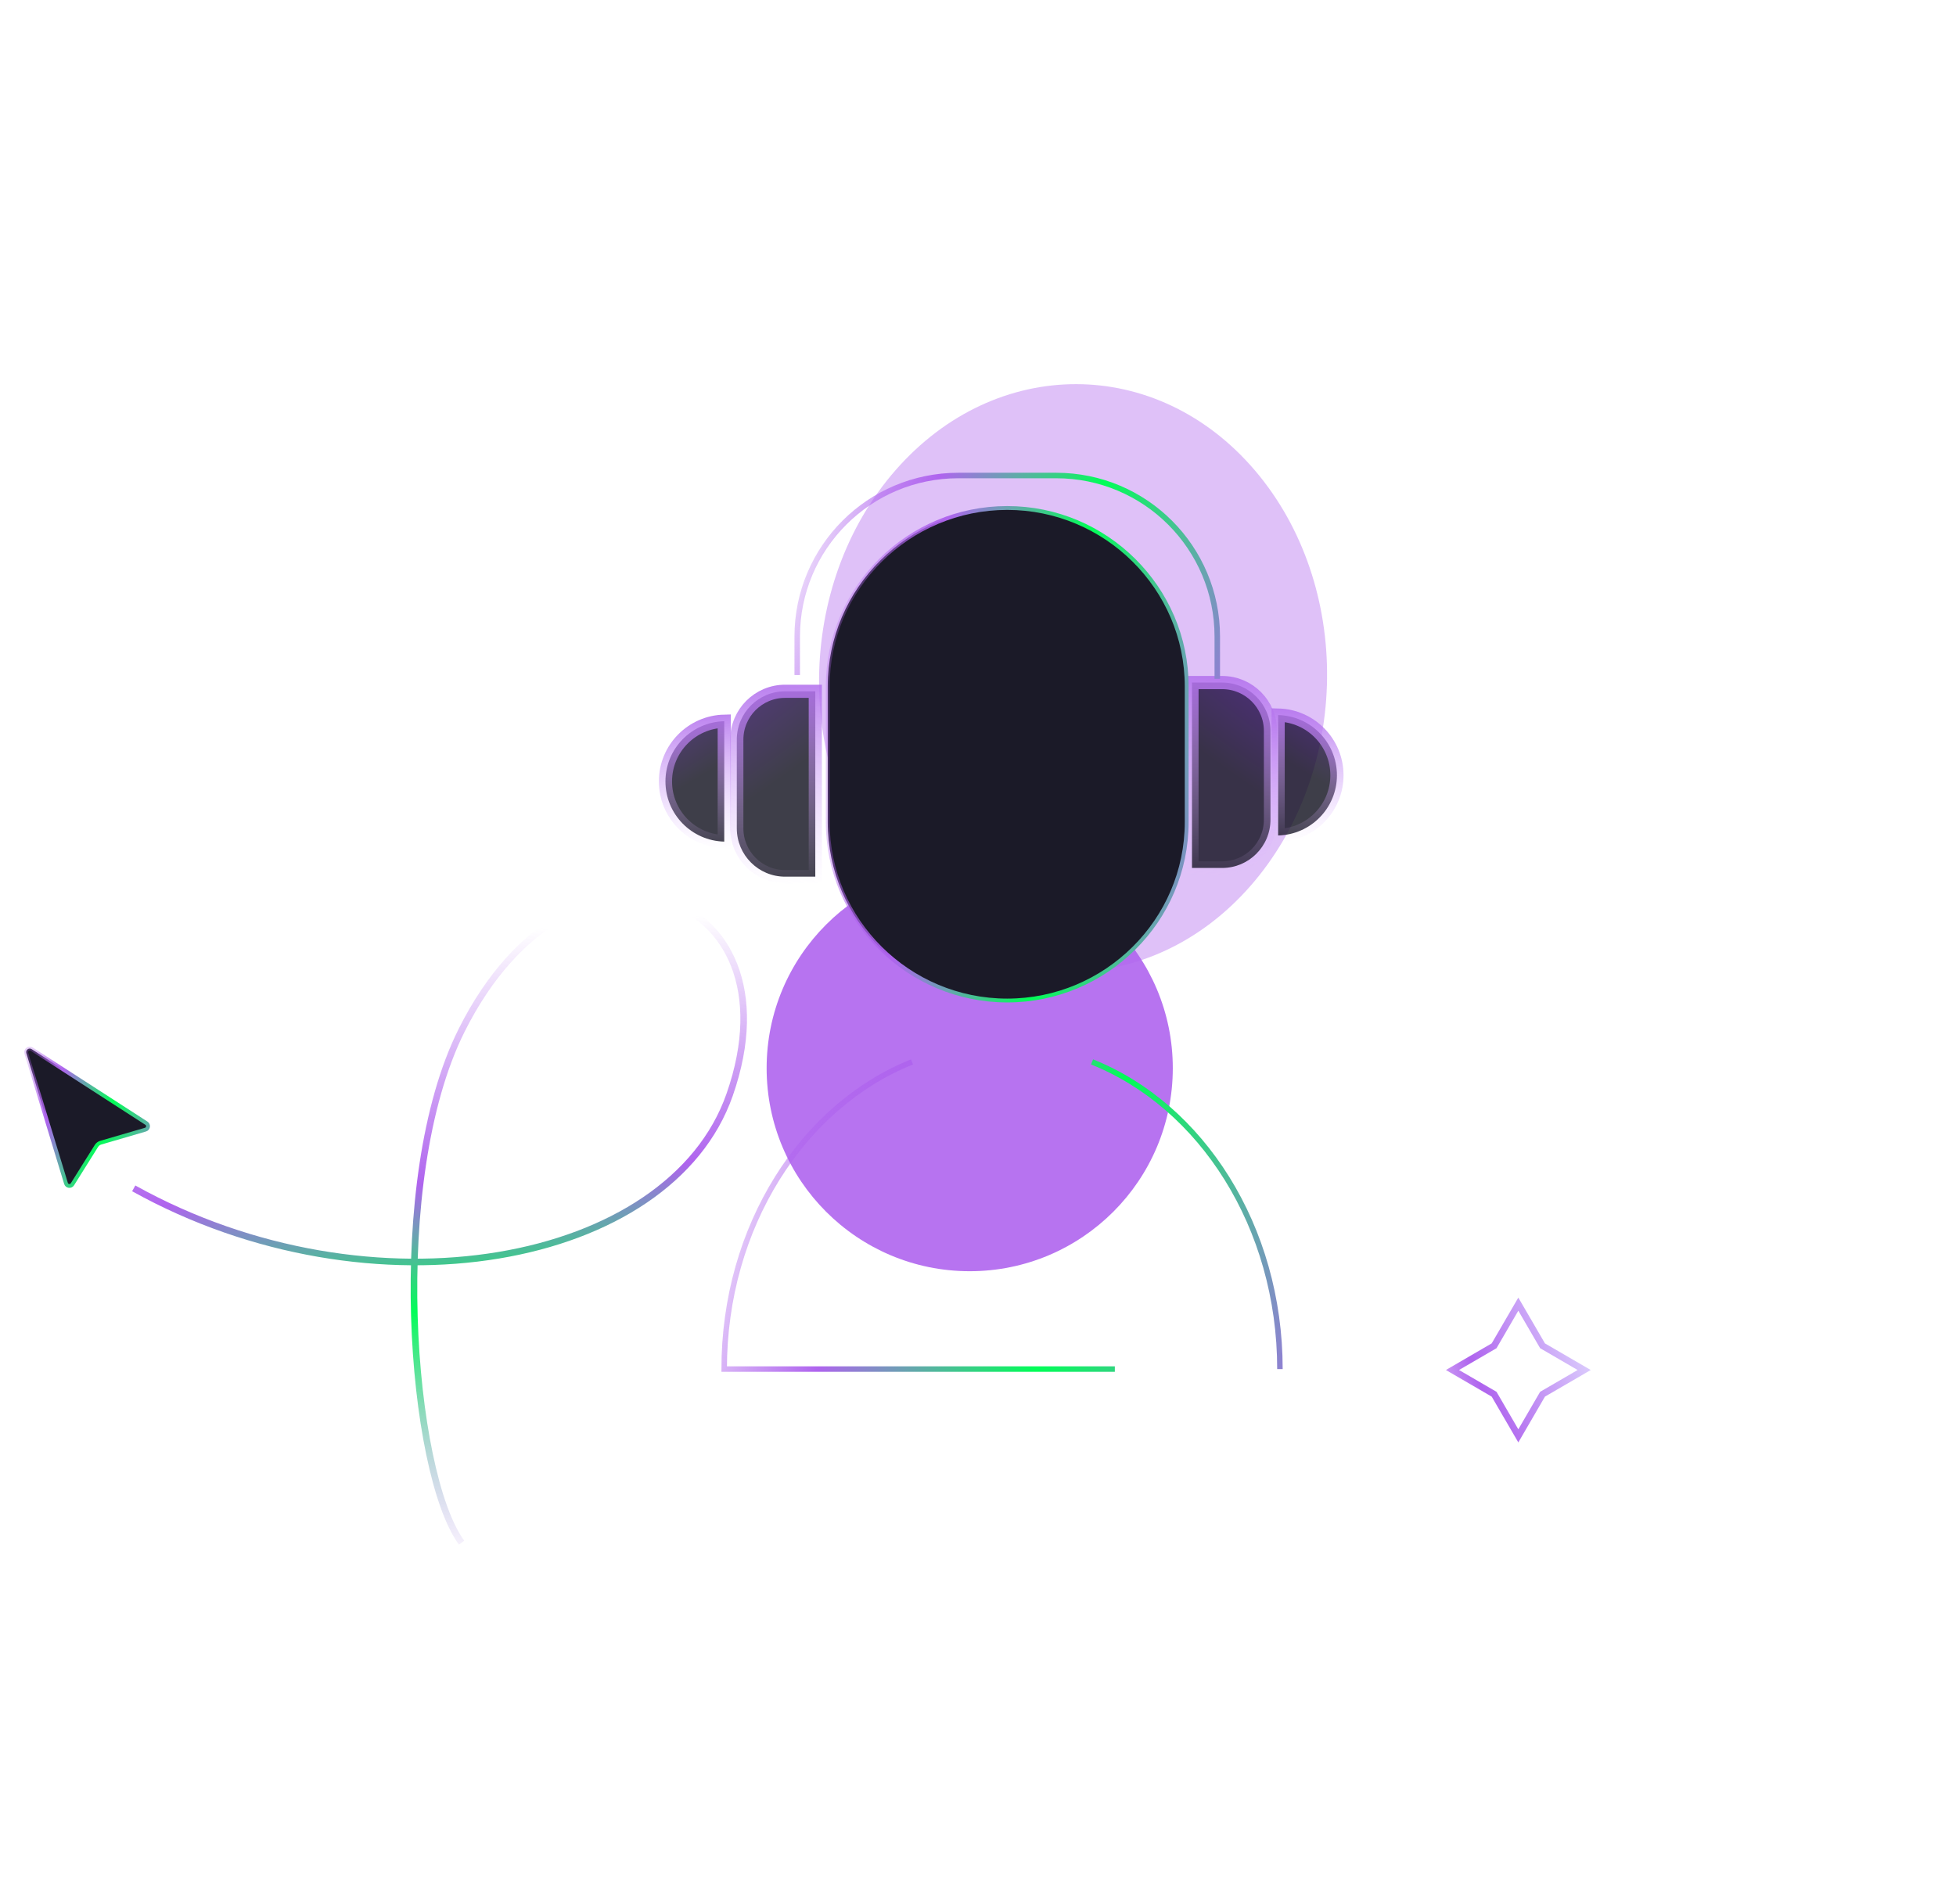
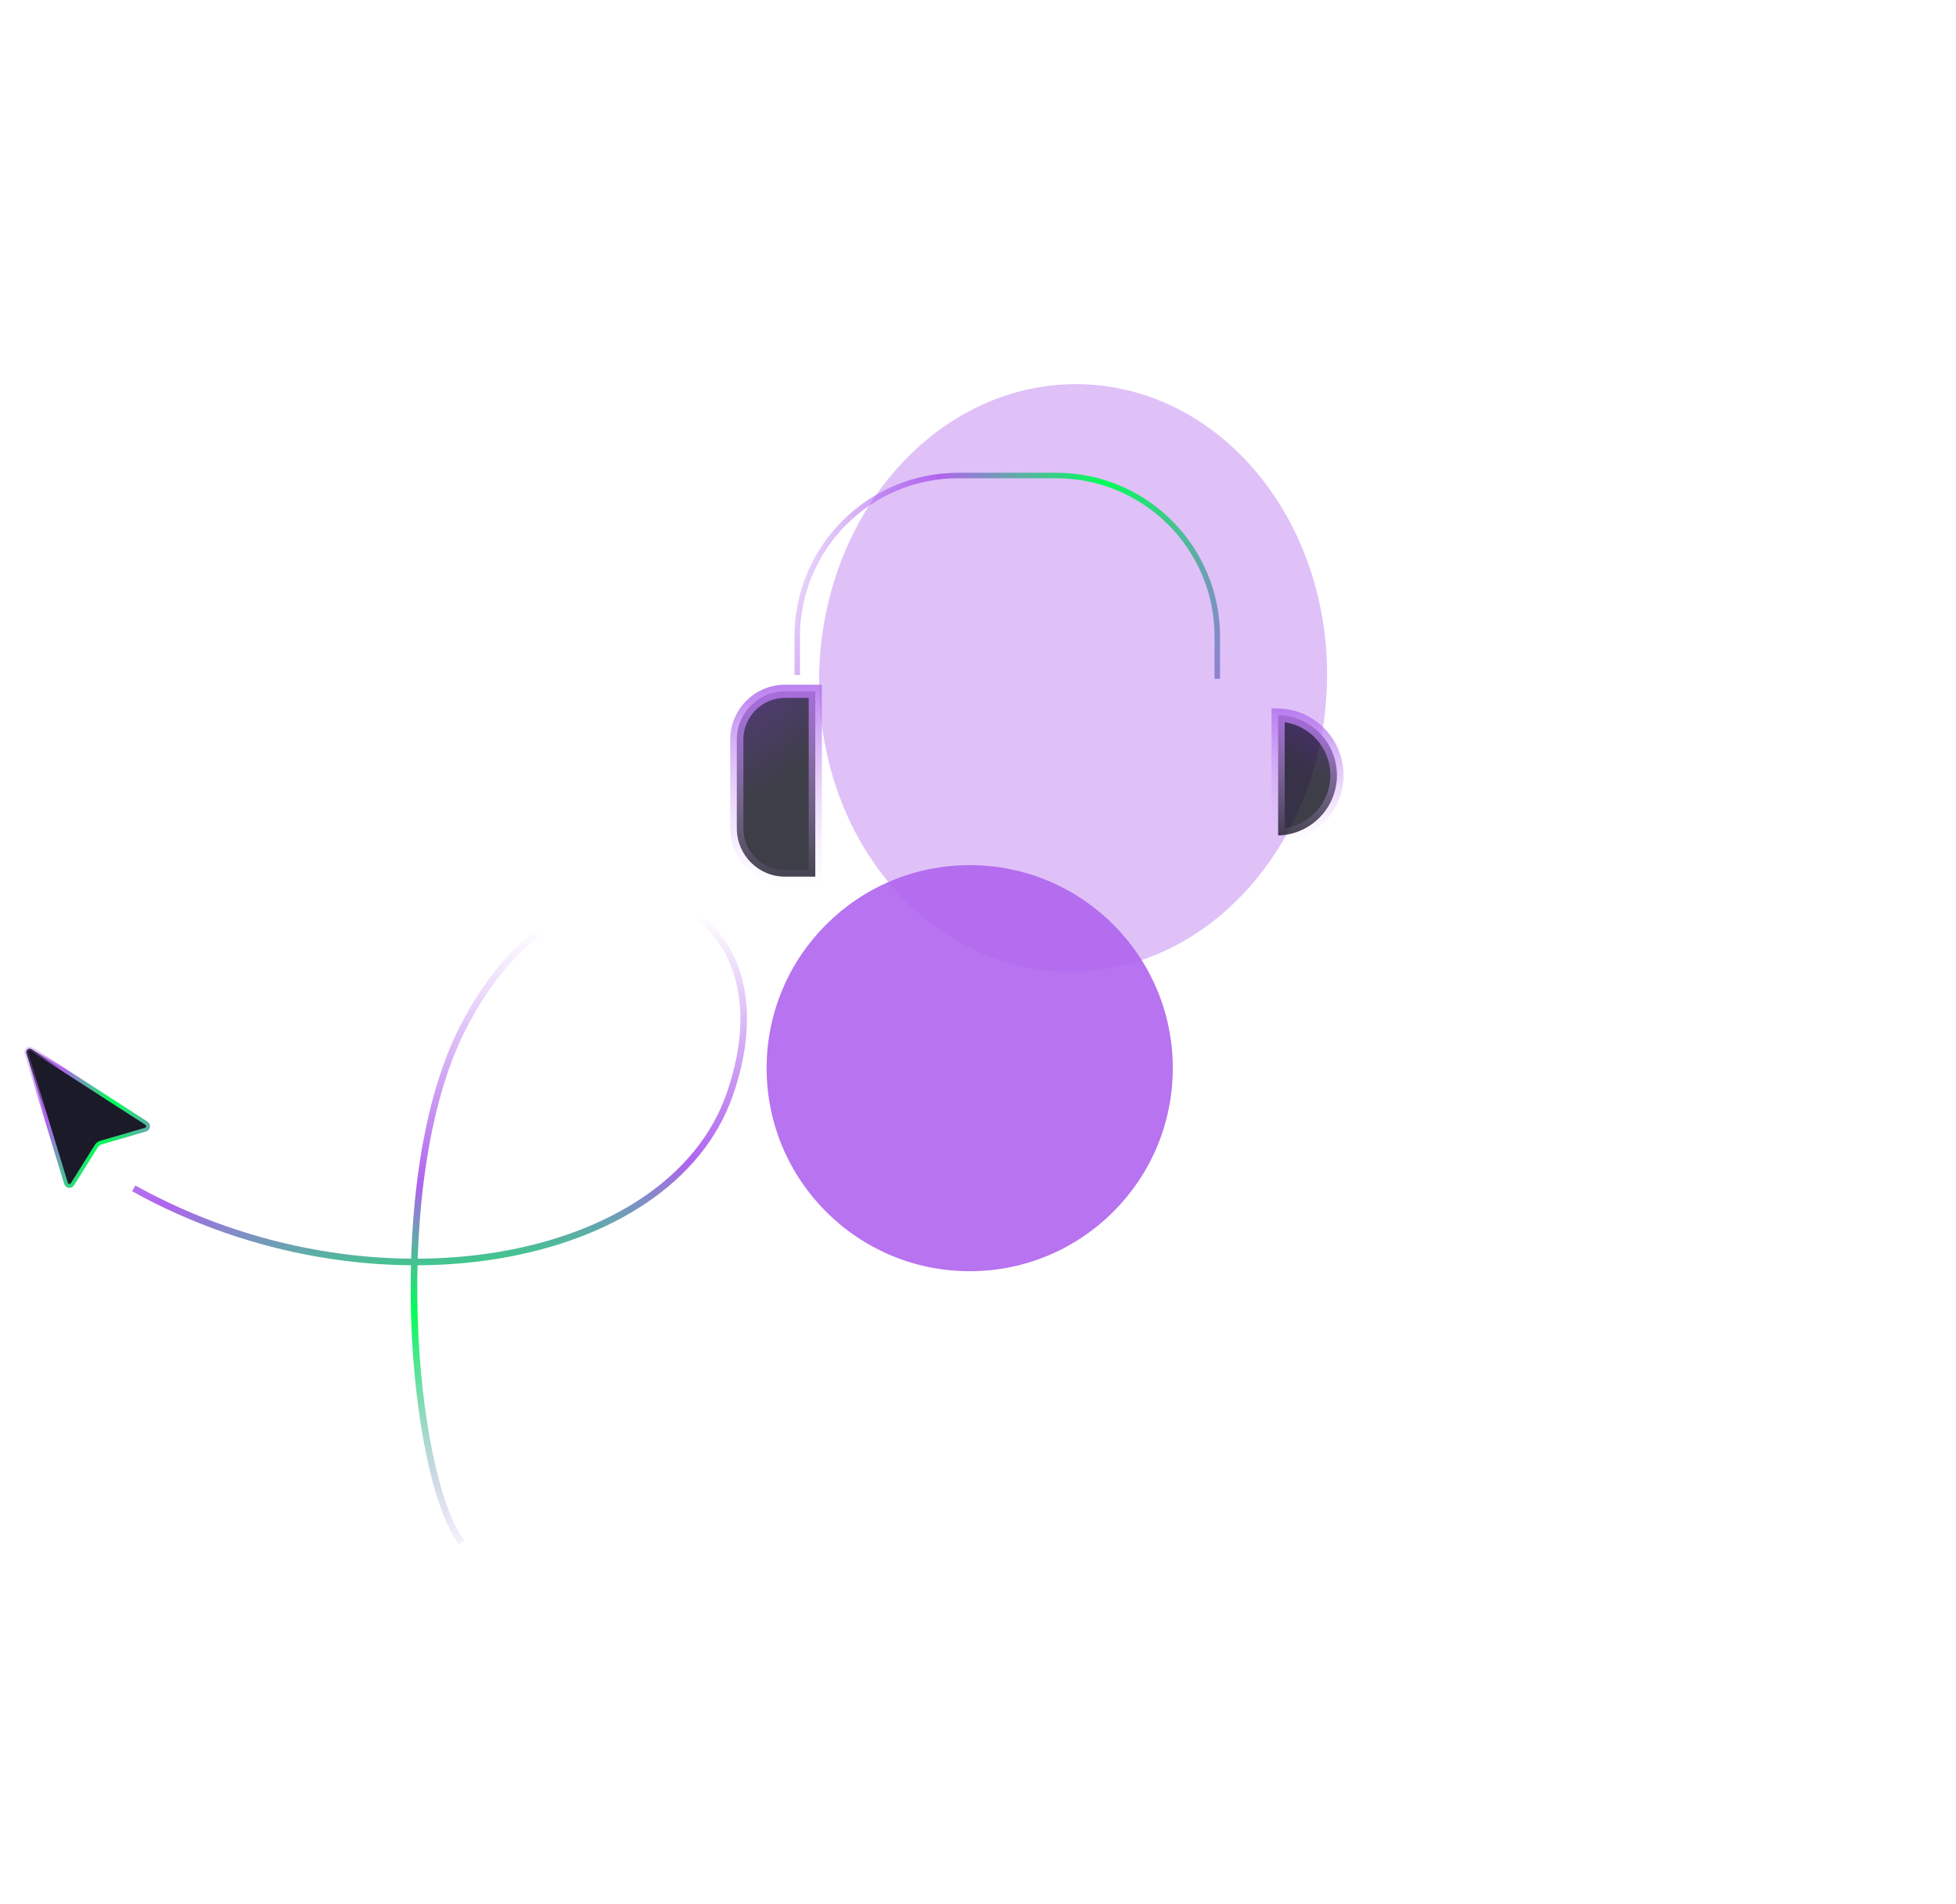
<svg xmlns="http://www.w3.org/2000/svg" width="190" height="185" viewBox="0 0 190 185" fill="none">
  <g opacity="0.9" filter="url(#filter0_f_3336_3150)">
    <circle cx="94.195" cy="103.779" r="19.727" fill="#AF64EE" />
  </g>
  <g style="mix-blend-mode:hard-light" opacity="0.4" filter="url(#filter1_f_3336_3150)">
    <path d="M86.567 86.028C77.055 74.865 77.255 56.789 87.013 45.656C96.771 34.522 112.392 34.547 121.904 45.71C131.415 56.873 131.216 74.949 121.458 86.083C111.7 97.216 96.079 97.192 86.567 86.028Z" fill="#AF64EE" />
  </g>
-   <path d="M118.718 66.315H115.786V84.326H118.718C121.309 84.326 123.41 82.225 123.41 79.633V71.007C123.41 68.416 121.309 66.315 118.718 66.315Z" fill="url(#paint0_radial_3336_3150)" fill-opacity="0.8" stroke="url(#paint1_linear_3336_3150)" stroke-width="1.28" />
  <path d="M124.154 81.168C127.321 81.094 129.866 78.506 129.866 75.321C129.866 72.136 127.321 69.546 124.154 69.471V81.168Z" fill="url(#paint2_radial_3336_3150)" fill-opacity="0.8" stroke="url(#paint3_linear_3336_3150)" stroke-width="1.28" />
-   <path d="M97.838 49.354C107.417 49.354 115.272 57.12 115.272 66.696V79.864C115.272 89.44 107.417 97.206 97.838 97.206C88.259 97.206 80.404 89.44 80.404 79.864V66.696C80.404 57.12 88.259 49.354 97.838 49.354Z" fill="#1B1A28" stroke="url(#paint4_linear_3336_3150)" stroke-width="0.373" />
  <path d="M77.438 65.583V61.846C77.438 53.203 84.443 46.198 93.086 46.198H102.595C111.237 46.198 118.243 53.203 118.243 61.846V65.954" stroke="url(#paint5_linear_3336_3150)" stroke-width="0.533" />
  <path d="M76.263 67.163H79.195V85.173H76.263C73.672 85.173 71.571 83.072 71.571 80.481V71.855C71.571 69.264 73.672 67.163 76.263 67.163Z" fill="url(#paint6_radial_3336_3150)" fill-opacity="0.8" stroke="url(#paint7_linear_3336_3150)" stroke-width="1.28" />
-   <path d="M70.352 81.767C67.184 81.692 64.64 79.104 64.64 75.919C64.64 72.734 67.184 70.144 70.352 70.069V81.767Z" fill="url(#paint8_radial_3336_3150)" fill-opacity="0.8" stroke="url(#paint9_linear_3336_3150)" stroke-width="1.28" />
-   <path d="M124.329 133.014C124.329 119.172 116.695 107.413 106.078 103.17M108.291 133.014H70.343C70.343 119.172 77.977 107.413 88.594 103.17" stroke="url(#paint10_linear_3336_3150)" stroke-width="0.533" />
  <path d="M12.99 115.455C36.108 128.322 65.068 122.957 70.873 106.365C77.967 86.088 55.672 78.432 44.838 100.107C37.57 114.647 39.873 143.087 44.838 149.88" stroke="url(#paint11_linear_3336_3150)" stroke-width="0.64" />
  <path d="M2.559 102.324C2.465 102.015 2.807 101.757 3.079 101.932L14.223 109.126C14.472 109.287 14.417 109.666 14.132 109.75L9.779 111.02C9.61 111.07 9.464 111.179 9.37 111.329L7.036 115.059C6.878 115.311 6.497 115.26 6.411 114.975L2.559 102.324Z" fill="#1B1A28" stroke="url(#paint12_linear_3336_3150)" stroke-width="0.373" />
-   <path d="M147.486 126.706L149.838 130.751L153.884 133.104L149.838 135.456L147.486 139.502L145.134 135.456L141.088 133.104L145.134 130.751L147.486 126.706Z" stroke="url(#paint13_linear_3336_3150)" stroke-width="0.64" />
  <defs>
    <filter id="filter0_f_3336_3150" x="13.688" y="23.272" width="161.016" height="161.016" filterUnits="userSpaceOnUse" color-interpolation-filters="sRGB">
      <feFlood flood-opacity="0" result="BackgroundImageFix" />
      <feBlend mode="normal" in="SourceGraphic" in2="BackgroundImageFix" result="shape" />
      <feGaussianBlur stdDeviation="30.39" result="effect1_foregroundBlur_3336_3150" />
    </filter>
    <filter id="filter1_f_3336_3150" x="42.24" y="-9.15527e-05" width="123.99" height="131.739" filterUnits="userSpaceOnUse" color-interpolation-filters="sRGB">
      <feFlood flood-opacity="0" result="BackgroundImageFix" />
      <feBlend mode="normal" in="SourceGraphic" in2="BackgroundImageFix" result="shape" />
      <feGaussianBlur stdDeviation="18.661" result="effect1_foregroundBlur_3336_3150" />
    </filter>
    <radialGradient id="paint0_radial_3336_3150" cx="0" cy="0" r="1" gradientTransform="matrix(-15.392 9.623 44.28 33.188 127.833 65.679)" gradientUnits="userSpaceOnUse">
      <stop stop-color="#3F2574" />
      <stop offset="0.198" stop-color="#280A58" />
      <stop offset="0.742" stop-color="#0E0E1B" />
    </radialGradient>
    <linearGradient id="paint1_linear_3336_3150" x1="130.421" y1="51.028" x2="128.159" y2="85.956" gradientUnits="userSpaceOnUse">
      <stop offset="0.371" stop-color="#AE69EB" />
      <stop offset="1" stop-color="#E1BFFF" stop-opacity="0" />
    </linearGradient>
    <radialGradient id="paint2_radial_3336_3150" cx="0" cy="0" r="1" gradientTransform="matrix(-12.087 6.477 34.771 22.338 133.477 68.831)" gradientUnits="userSpaceOnUse">
      <stop stop-color="#3F2574" />
      <stop offset="0.198" stop-color="#280A58" />
      <stop offset="0.742" stop-color="#0E0E1B" />
    </radialGradient>
    <linearGradient id="paint3_linear_3336_3150" x1="135.509" y1="58.97" x2="134.202" y2="82.505" gradientUnits="userSpaceOnUse">
      <stop offset="0.371" stop-color="#AE69EB" />
      <stop offset="1" stop-color="#E1BFFF" stop-opacity="0" />
    </linearGradient>
    <linearGradient id="paint4_linear_3336_3150" x1="84.596" y1="43.953" x2="133.473" y2="50.133" gradientUnits="userSpaceOnUse">
      <stop stop-color="#AF64EE" stop-opacity="0.3" />
      <stop offset="0.167" stop-color="#AF64EE" />
      <stop offset="0.446" stop-color="#02FE57" />
      <stop offset="0.833" stop-color="#AF64EE" />
      <stop offset="1" stop-color="#AF64EE" stop-opacity="0.3" />
    </linearGradient>
    <linearGradient id="paint5_linear_3336_3150" x1="82.507" y1="44.062" x2="133.496" y2="62.281" gradientUnits="userSpaceOnUse">
      <stop stop-color="#AF64EE" stop-opacity="0.3" />
      <stop offset="0.167" stop-color="#AF64EE" />
      <stop offset="0.446" stop-color="#02FE57" />
      <stop offset="0.833" stop-color="#AF64EE" />
      <stop offset="1" stop-color="#AF64EE" stop-opacity="0.3" />
    </linearGradient>
    <radialGradient id="paint6_radial_3336_3150" cx="0" cy="0" r="1" gradientTransform="matrix(15.392 9.623 -44.28 33.188 67.148 66.527)" gradientUnits="userSpaceOnUse">
      <stop stop-color="#3F2574" />
      <stop offset="0.198" stop-color="#280A58" />
      <stop offset="0.742" stop-color="#0E0E1B" />
    </radialGradient>
    <linearGradient id="paint7_linear_3336_3150" x1="64.56" y1="51.876" x2="66.822" y2="86.803" gradientUnits="userSpaceOnUse">
      <stop offset="0.371" stop-color="#AE69EB" />
      <stop offset="1" stop-color="#E1BFFF" stop-opacity="0" />
    </linearGradient>
    <radialGradient id="paint8_radial_3336_3150" cx="0" cy="0" r="1" gradientTransform="matrix(12.087 6.477 -34.771 22.338 61.029 69.43)" gradientUnits="userSpaceOnUse">
      <stop stop-color="#3F2574" />
      <stop offset="0.198" stop-color="#280A58" />
      <stop offset="0.742" stop-color="#0E0E1B" />
    </radialGradient>
    <linearGradient id="paint9_linear_3336_3150" x1="58.997" y1="59.568" x2="60.304" y2="83.103" gradientUnits="userSpaceOnUse">
      <stop offset="0.371" stop-color="#AE69EB" />
      <stop offset="1" stop-color="#E1BFFF" stop-opacity="0" />
    </linearGradient>
    <linearGradient id="paint10_linear_3336_3150" x1="77.05" y1="99.943" x2="146.337" y2="121.626" gradientUnits="userSpaceOnUse">
      <stop stop-color="#AF64EE" stop-opacity="0.3" />
      <stop offset="0.167" stop-color="#AF64EE" />
      <stop offset="0.446" stop-color="#02FE57" />
      <stop offset="0.833" stop-color="#AF64EE" />
      <stop offset="1" stop-color="#AF64EE" stop-opacity="0.3" />
    </linearGradient>
    <linearGradient id="paint11_linear_3336_3150" x1="126.004" y1="146.147" x2="120.738" y2="80.632" gradientUnits="userSpaceOnUse">
      <stop stop-color="#AF64EE" stop-opacity="0" />
      <stop offset="0.388" stop-color="#02FE57" />
      <stop offset="0.575" stop-color="#AF64EE" />
      <stop offset="0.938" stop-color="#AF64EE" stop-opacity="0" />
    </linearGradient>
    <linearGradient id="paint12_linear_3336_3150" x1="3.94" y1="99.687" x2="22.989" y2="105.74" gradientUnits="userSpaceOnUse">
      <stop stop-color="#AF64EE" stop-opacity="0.3" />
      <stop offset="0.167" stop-color="#AF64EE" />
      <stop offset="0.446" stop-color="#02FE57" />
      <stop offset="0.833" stop-color="#AF64EE" />
      <stop offset="1" stop-color="#AF64EE" stop-opacity="0.3" />
    </linearGradient>
    <linearGradient id="paint13_linear_3336_3150" x1="160.537" y1="135.919" x2="138.74" y2="144.596" gradientUnits="userSpaceOnUse">
      <stop stop-color="#DACAFC" stop-opacity="0" />
      <stop offset="0.193" stop-color="#DACAFC" />
      <stop offset="0.641" stop-color="#AF64EE" />
      <stop offset="1" stop-color="#AF64EE" stop-opacity="0" />
    </linearGradient>
  </defs>
</svg>